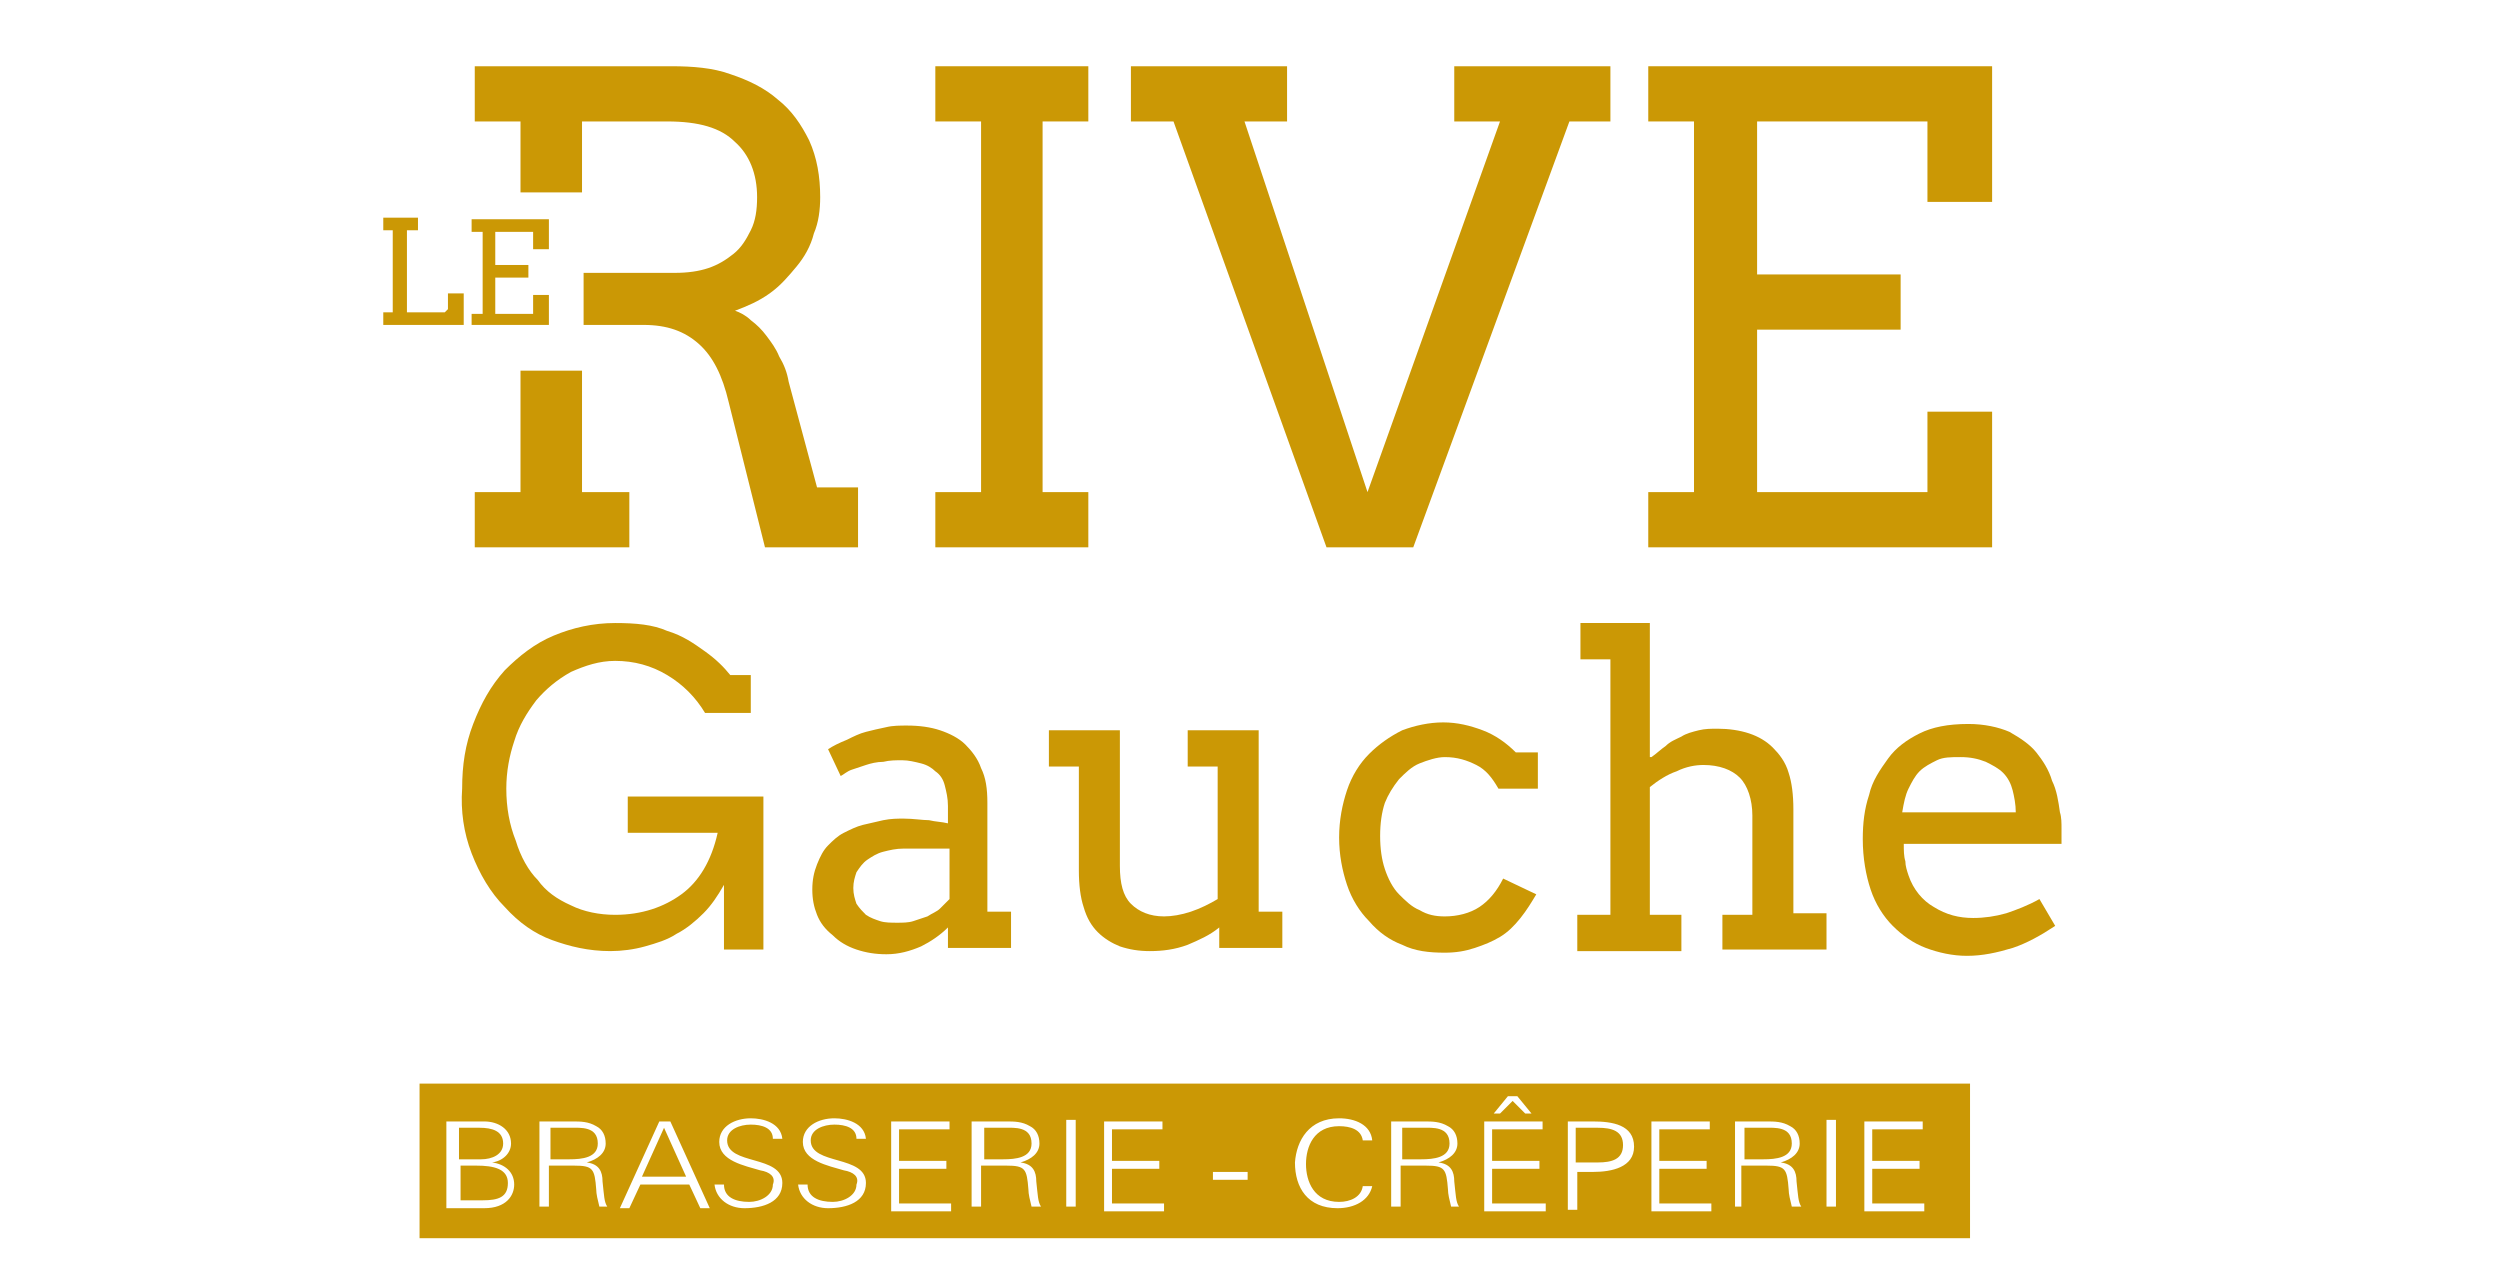
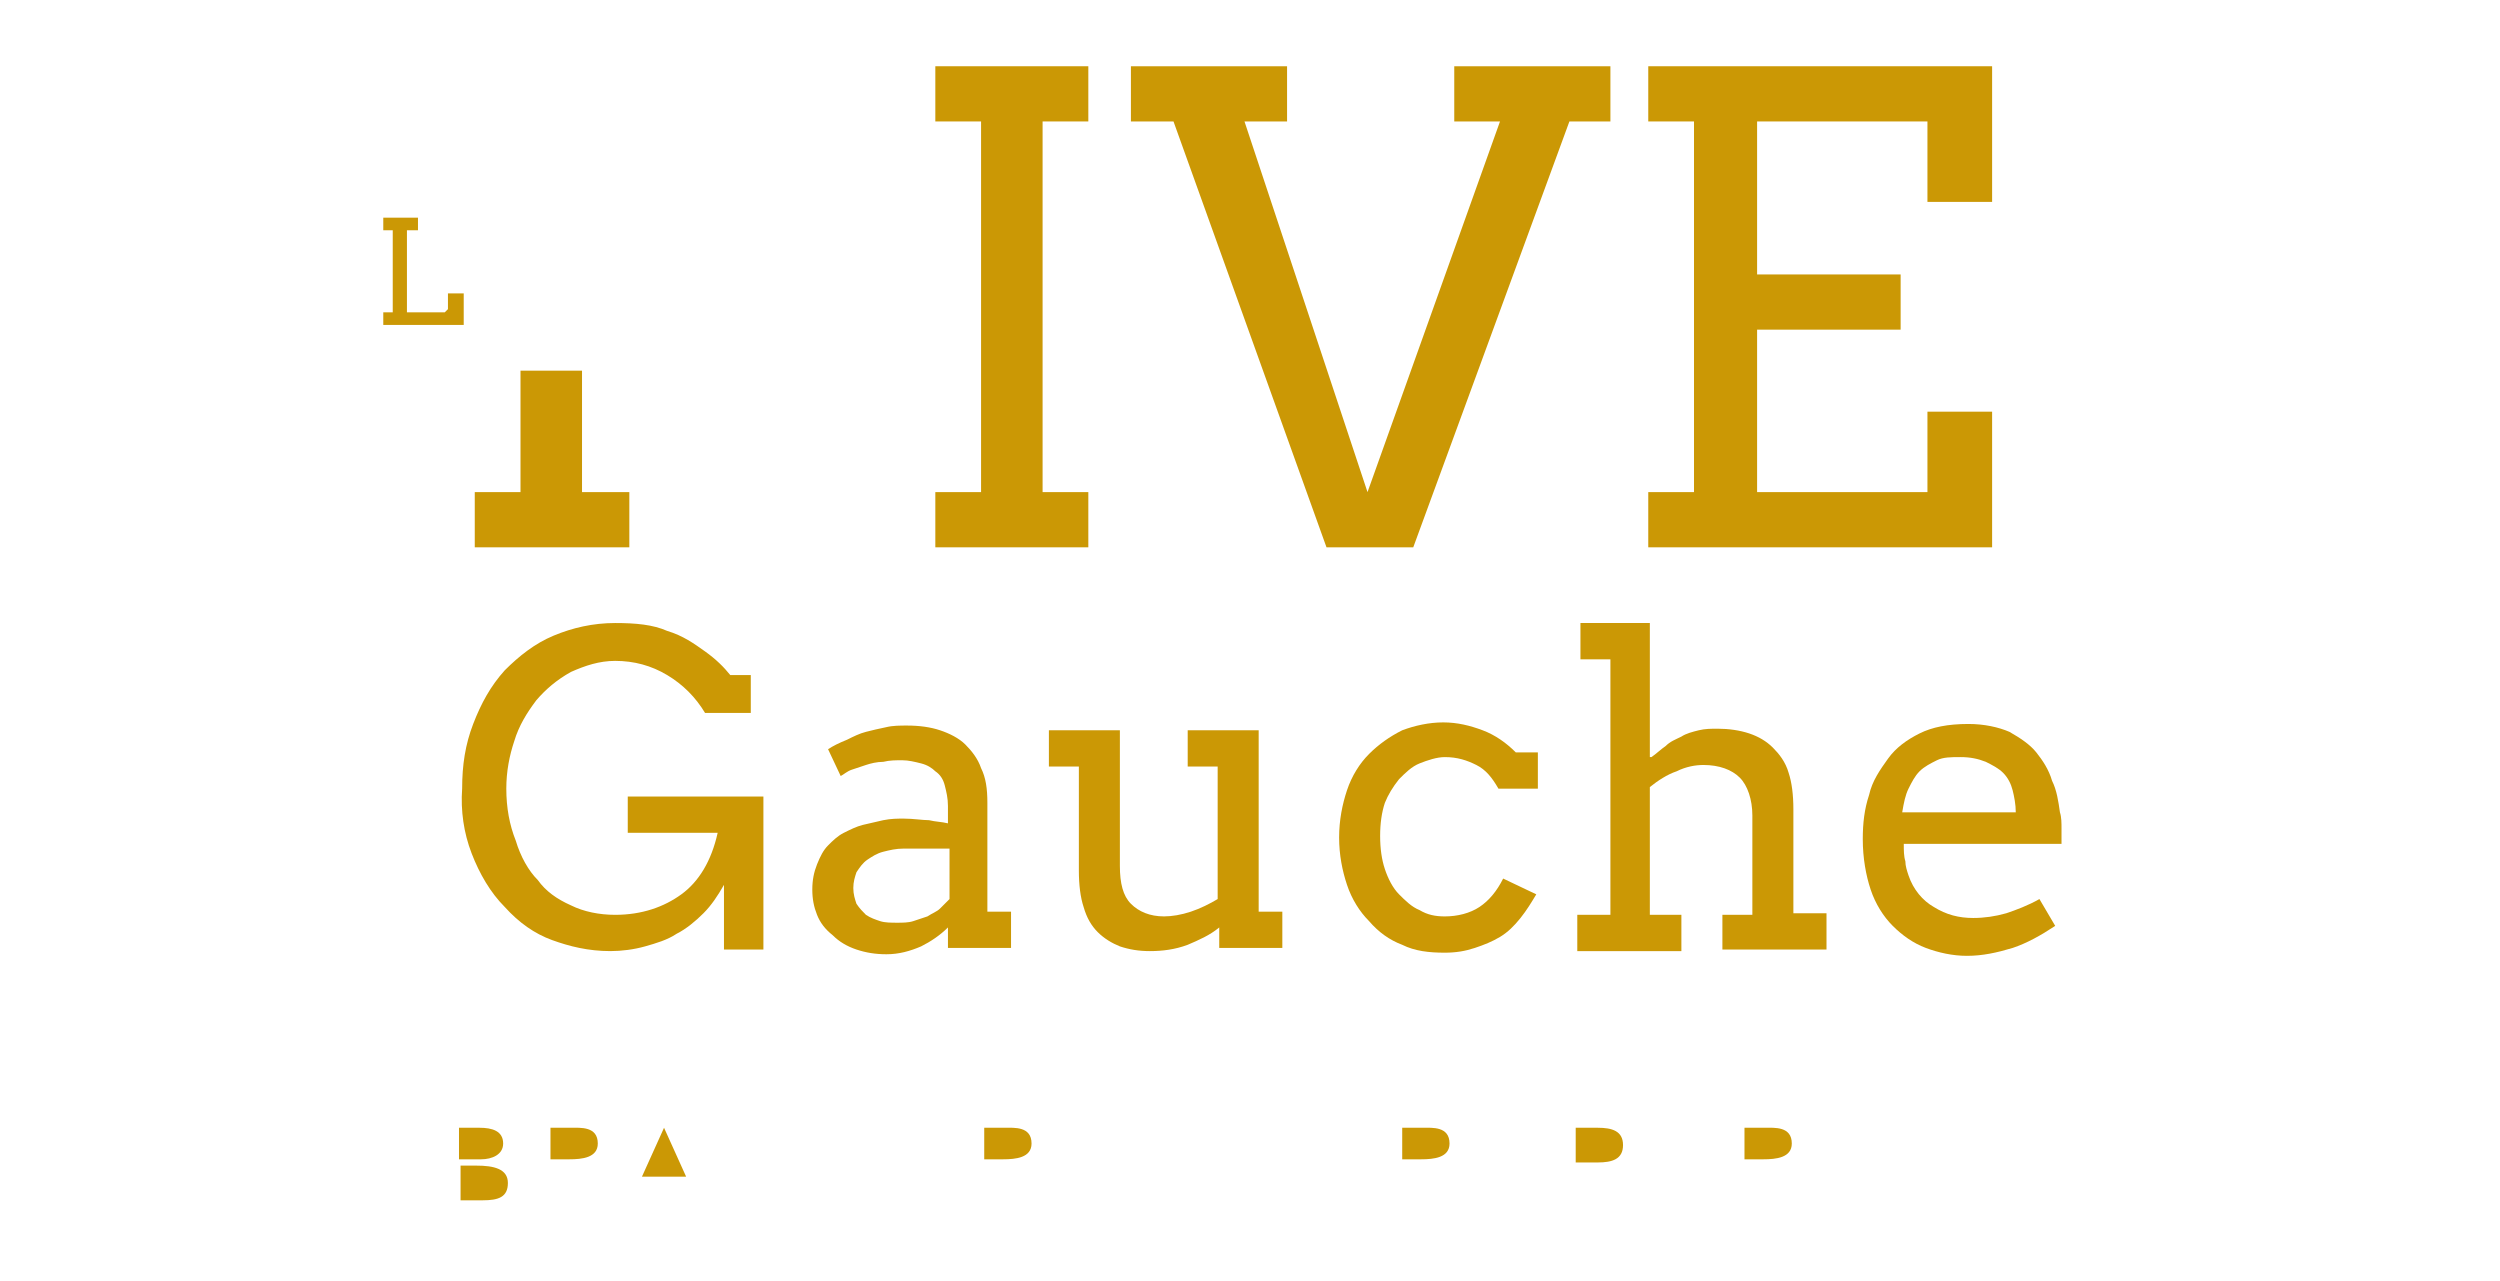
<svg xmlns="http://www.w3.org/2000/svg" version="1.1" id="Calque_1" x="0px" y="0px" viewBox="0 0 158.5 81.2" style="enable-background:new 0 0 158.5 81.2;" xml:space="preserve">
  <style type="text/css">
	.st0{fill:#CB9805;}
</style>
  <g>
-     <path class="st0" d="M26.6,78.5h98.3v-9.8H26.6V78.5z M118.2,71.1h3.7v0.5h-3.2v2h3v0.5h-3v2.2h3.3v0.5h-3.8V71.1z M115.8,71h0.6   v5.5h-0.6V71z M110,71.1h2c0.5,0,1,0,1.5,0.3c0.4,0.2,0.6,0.6,0.6,1.1c0,0.6-0.5,1-1.2,1.2v0c0.8,0.1,1,0.6,1,1.2   c0.1,0.9,0.1,1.3,0.3,1.6h-0.6c-0.1-0.4-0.2-0.8-0.2-1.1c-0.1-1.3-0.2-1.5-1.4-1.5h-1.6v2.6H110V71.1z M104.7,71.1h3.7v0.5h-3.2v2   h3v0.5h-3v2.2h3.3v0.5h-3.8V71.1z M99.4,71.1h1.6c1.2,0,2.6,0.2,2.6,1.6c0,1.3-1.4,1.6-2.6,1.6h-1v2.4h-0.6V71.1z M95.6,69.5h0.6   l0.9,1.1h-0.4l-0.8-0.8l-0.8,0.8h-0.4L95.6,69.5z M94.1,71.1h3.7v0.5h-3.2v2h3v0.5h-3v2.2H98v0.5h-3.9V71.1z M88.3,71.1h2   c0.5,0,1,0,1.5,0.3c0.4,0.2,0.6,0.6,0.6,1.1c0,0.6-0.5,1-1.2,1.2v0c0.8,0.1,1,0.6,1,1.2c0.1,0.9,0.1,1.3,0.3,1.6H92   c-0.1-0.4-0.2-0.8-0.2-1.1c-0.1-1.3-0.2-1.5-1.4-1.5h-1.6v2.6h-0.6V71.1z M84.9,70.9c1,0,2,0.4,2.1,1.4h-0.6   c-0.1-0.7-0.8-0.9-1.5-0.9c-1.6,0-2.1,1.3-2.1,2.4c0,1.1,0.5,2.4,2.1,2.4c0.7,0,1.4-0.3,1.5-1H87c-0.2,0.9-1.1,1.4-2.2,1.4   c-1.9,0-2.7-1.3-2.7-2.9C82.2,72.3,83,70.9,84.9,70.9z M76.9,74.3h2.2v0.5h-2.2V74.3z M70,71.1h3.7v0.5h-3.2v2h3v0.5h-3v2.2h3.3   v0.5H70V71.1z M67.6,71h0.6v5.5h-0.6V71z M61.8,71.1h2c0.5,0,1,0,1.5,0.3c0.4,0.2,0.6,0.6,0.6,1.1c0,0.6-0.5,1-1.2,1.2v0   c0.8,0.1,1,0.6,1,1.2c0.1,0.9,0.1,1.3,0.3,1.6h-0.6c-0.1-0.4-0.2-0.8-0.2-1.1c-0.1-1.3-0.2-1.5-1.4-1.5h-1.6v2.6h-0.6V71.1z    M56.5,71.1h3.7v0.5h-3.2v2h3v0.5h-3v2.2h3.3v0.5h-3.8V71.1z M53.5,74.2c-1-0.3-2.6-0.6-2.6-1.8c0-1,1-1.5,2-1.5   c0.8,0,1.9,0.3,2,1.3h-0.6c0-0.7-0.7-0.9-1.4-0.9c-0.7,0-1.5,0.3-1.5,1c0,1.6,3.5,0.9,3.5,2.7c0,1.2-1.2,1.6-2.4,1.6   c-1,0-1.8-0.6-1.9-1.5h0.6c0,0.8,0.7,1.1,1.6,1.1c0.7,0,1.5-0.4,1.5-1.1C54.5,74.6,54.1,74.3,53.5,74.2z M48.2,74.2   c-1-0.3-2.6-0.6-2.6-1.8c0-1,1-1.5,2-1.5c0.8,0,1.9,0.3,2,1.3h-0.6c0-0.7-0.7-0.9-1.4-0.9c-0.7,0-1.5,0.3-1.5,1   c0,1.6,3.5,0.9,3.5,2.7c0,1.2-1.2,1.6-2.4,1.6c-1,0-1.8-0.6-1.9-1.5h0.6c0,0.8,0.7,1.1,1.6,1.1c0.7,0,1.5-0.4,1.5-1.1   C49.2,74.6,48.8,74.3,48.2,74.2z M41.8,71.1h0.7l2.5,5.5h-0.6l-0.7-1.5h-3.1l-0.7,1.5h-0.6L41.8,71.1z M34.3,71.1h2   c0.5,0,1,0,1.5,0.3c0.4,0.2,0.6,0.6,0.6,1.1c0,0.6-0.5,1-1.2,1.2v0c0.8,0.1,1,0.6,1,1.2c0.1,0.9,0.1,1.3,0.3,1.6H38   c-0.1-0.4-0.2-0.8-0.2-1.1c-0.1-1.3-0.2-1.5-1.4-1.5h-1.6v2.6h-0.6V71.1z M28.5,71.1l2.2,0c0.9,0,1.7,0.5,1.7,1.4   c0,0.6-0.5,1.1-1.2,1.2v0c0.8,0.1,1.4,0.6,1.4,1.4c0,0.7-0.5,1.5-1.9,1.5h-2.4V71.1z" />
    <path class="st0" d="M32.2,75c0-0.9-0.9-1.1-2-1.1h-1v2.2h1.4C31.6,76.1,32.2,75.9,32.2,75z" />
    <path class="st0" d="M65.4,72.5c0-1.1-1.1-1-1.7-1h-1.3v2h1.2C64.4,73.5,65.4,73.4,65.4,72.5z" />
    <path class="st0" d="M113.6,72.5c0-1.1-1.1-1-1.7-1h-1.3v2h1.2C112.6,73.5,113.6,73.4,113.6,72.5z" />
    <path class="st0" d="M102.9,72.6c0-0.9-0.7-1.1-1.6-1.1h-1.4v2.2h1.4C102.2,73.7,102.9,73.5,102.9,72.6z" />
    <path class="st0" d="M31.9,72.5c0-0.8-0.7-1-1.5-1h-1.3v2h1.4C31.2,73.5,31.9,73.2,31.9,72.5z" />
    <path class="st0" d="M37.9,72.5c0-1.1-1.1-1-1.7-1h-1.3v2h1.2C36.9,73.5,37.9,73.4,37.9,72.5z" />
    <polygon class="st0" points="42.1,71.5 40.7,74.6 43.5,74.6  " />
    <path class="st0" d="M91.9,72.5c0-1.1-1.1-1-1.7-1h-1.3v2h1.2C90.9,73.5,91.9,73.4,91.9,72.5z" />
-     <path class="st0" d="M33,12.2h3.9V7.7h5.4c2,0,3.4,0.4,4.3,1.3c0.9,0.8,1.4,2,1.4,3.5c0,0.8-0.1,1.5-0.4,2.1   c-0.3,0.6-0.6,1.1-1.1,1.5c-0.5,0.4-1,0.7-1.6,0.9c-0.6,0.2-1.3,0.3-2.1,0.3H37v3.3h3.8c1.5,0,2.6,0.4,3.5,1.2s1.5,2,1.9,3.7   l2.3,9.2h5.9l0-3.8h-2.6L50,24.2c-0.1-0.6-0.3-1.1-0.6-1.6c-0.2-0.5-0.5-0.9-0.8-1.3c-0.3-0.4-0.6-0.7-1-1c-0.3-0.3-0.7-0.5-1-0.6   c0.8-0.3,1.5-0.6,2.2-1.1c0.7-0.5,1.2-1.1,1.7-1.7c0.5-0.6,0.9-1.3,1.1-2.1c0.3-0.7,0.4-1.5,0.4-2.3c0-1.3-0.2-2.5-0.7-3.6   c-0.5-1-1.1-1.9-2-2.6c-0.8-0.7-1.8-1.2-3-1.6c-1.1-0.4-2.4-0.5-3.7-0.5H30.1v3.5H33V12.2z" />
    <polygon class="st0" points="33,23.5 33,31.2 30.1,31.2 30.1,34.7 39.9,34.7 39.9,31.2 36.9,31.2 36.9,23.5  " />
    <polygon class="st0" points="69,31.2 66.1,31.2 66.1,7.7 69,7.7 69,4.2 59.3,4.2 59.3,7.7 62.2,7.7 62.2,31.2 59.3,31.2 59.3,34.7    69,34.7  " />
    <polygon class="st0" points="126.3,26.1 122.2,26.1 122.2,31.2 111.4,31.2 111.4,20.9 120.5,20.9 120.5,17.4 111.4,17.4 111.4,7.7    122.2,7.7 122.2,12.8 126.3,12.8 126.3,4.2 104.5,4.2 104.5,7.7 107.4,7.7 107.4,31.2 104.5,31.2 104.5,34.7 126.3,34.7  " />
    <polygon class="st0" points="84.1,34.7 89.6,34.7 99.5,7.7 102.1,7.7 102.1,4.2 92.2,4.2 92.2,7.7 95.1,7.7 86.7,31.2 78.9,7.7    81.6,7.7 81.6,4.2 71.7,4.2 71.7,7.7 74.4,7.7  " />
    <path class="st0" d="M109.2,57.9v2.3h6.6v-2.3h-2.1v-6.6c0-0.9-0.1-1.7-0.3-2.3c-0.2-0.7-0.6-1.2-1-1.6c-0.4-0.4-0.9-0.7-1.5-0.9   c-0.6-0.2-1.3-0.3-2-0.3c-0.4,0-0.8,0-1.2,0.1c-0.4,0.1-0.8,0.2-1.1,0.4c-0.4,0.2-0.7,0.3-1,0.6c-0.3,0.2-0.6,0.5-0.9,0.7h-0.1   v-8.5h-4.4v2.3h1.9v16.2H100v2.3h6.6v-2.3h-2v-8.1c0.5-0.4,1.1-0.8,1.7-1c0.6-0.3,1.2-0.4,1.7-0.4c1,0,1.8,0.3,2.3,0.8   c0.5,0.5,0.8,1.4,0.8,2.4v6.3H109.2z" />
    <path class="st0" d="M121.7,46.5c-0.8,0.4-1.5,0.9-2,1.6c-0.5,0.7-1,1.4-1.2,2.3c-0.3,0.9-0.4,1.8-0.4,2.8c0,1.2,0.2,2.3,0.5,3.2   c0.3,0.9,0.8,1.7,1.4,2.3c0.6,0.6,1.3,1.1,2.1,1.4c0.8,0.3,1.7,0.5,2.6,0.5c1,0,1.9-0.2,2.9-0.5c0.9-0.3,1.8-0.8,2.7-1.4l-1-1.7   c-0.7,0.4-1.5,0.7-2.1,0.9c-0.7,0.2-1.4,0.3-2.1,0.3c-0.9,0-1.7-0.2-2.5-0.7c-0.7-0.4-1.3-1.1-1.6-2c-0.1-0.3-0.2-0.6-0.2-0.9   c-0.1-0.3-0.1-0.7-0.1-1.1h10c0-0.3,0-0.7,0-1s0-0.7-0.1-1c-0.1-0.7-0.2-1.4-0.5-2c-0.2-0.7-0.6-1.3-1-1.8c-0.4-0.5-1-0.9-1.7-1.3   c-0.7-0.3-1.6-0.5-2.6-0.5C123.5,45.9,122.5,46.1,121.7,46.5z M127,49c0.3,0.3,0.5,0.7,0.6,1.1c0.1,0.4,0.2,0.9,0.2,1.4h-7.2   c0.1-0.6,0.2-1.1,0.4-1.5c0.2-0.4,0.4-0.8,0.7-1.1c0.3-0.3,0.7-0.5,1.1-0.7c0.4-0.2,0.9-0.2,1.5-0.2c0.6,0,1.1,0.1,1.6,0.3   C126.3,48.5,126.7,48.7,127,49z" />
    <path class="st0" d="M52.5,47.5l0.8,1.7c0.2-0.1,0.4-0.3,0.7-0.4c0.3-0.1,0.6-0.2,0.9-0.3c0.3-0.1,0.7-0.2,1.1-0.2   c0.4-0.1,0.8-0.1,1.2-0.1c0.4,0,0.8,0.1,1.2,0.2c0.4,0.1,0.7,0.3,0.9,0.5c0.3,0.2,0.5,0.5,0.6,0.9c0.1,0.4,0.2,0.8,0.2,1.3l0,1.1   c-0.4-0.1-0.8-0.1-1.2-0.2c-0.4,0-1-0.1-1.6-0.1c-0.4,0-0.8,0-1.3,0.1c-0.4,0.1-0.9,0.2-1.3,0.3c-0.4,0.1-0.8,0.3-1.2,0.5   c-0.4,0.2-0.7,0.5-1,0.8c-0.3,0.3-0.5,0.7-0.7,1.2c-0.2,0.5-0.3,1-0.3,1.6c0,0.6,0.1,1.1,0.3,1.6c0.2,0.5,0.5,0.9,1,1.3   c0.4,0.4,0.9,0.7,1.5,0.9c0.6,0.2,1.2,0.3,1.9,0.3c0.8,0,1.5-0.2,2.2-0.5c0.6-0.3,1.2-0.7,1.7-1.2v1.3h4v-2.3h-1.5l0-6.9   c0-0.9-0.1-1.6-0.4-2.2c-0.2-0.6-0.6-1.1-1-1.5c-0.4-0.4-1-0.7-1.6-0.9C59,46.1,58.3,46,57.5,46c-0.4,0-0.9,0-1.3,0.1   c-0.5,0.1-0.9,0.2-1.3,0.3c-0.4,0.1-0.8,0.3-1.2,0.5C53.2,47.1,52.8,47.3,52.5,47.5z M60.2,57c-0.2,0.2-0.4,0.4-0.6,0.6   c-0.2,0.2-0.5,0.3-0.8,0.5c-0.3,0.1-0.6,0.2-0.9,0.3c-0.3,0.1-0.7,0.1-1,0.1c-0.4,0-0.8,0-1.1-0.1c-0.3-0.1-0.6-0.2-0.9-0.4   c-0.2-0.2-0.4-0.4-0.6-0.7c-0.1-0.3-0.2-0.6-0.2-1c0-0.4,0.1-0.7,0.2-1c0.2-0.3,0.4-0.6,0.7-0.8c0.3-0.2,0.6-0.4,1-0.5   c0.4-0.1,0.8-0.2,1.3-0.2h2.9L60.2,57z" />
    <path class="st0" d="M29.9,54.1c0.5,1.3,1.2,2.5,2.1,3.4c0.9,1,1.9,1.7,3,2.1c1.1,0.4,2.3,0.7,3.7,0.7c0.7,0,1.5-0.1,2.2-0.3   c0.7-0.2,1.4-0.4,2-0.8c0.6-0.3,1.2-0.8,1.7-1.3c0.5-0.5,0.9-1.1,1.3-1.8v4.1h2.5v-9.7h-8.6v2.3h5.7c-0.4,1.8-1.2,3.1-2.3,3.9   c-1.1,0.8-2.5,1.3-4.2,1.3c-1,0-2-0.2-2.8-0.6c-0.9-0.4-1.6-0.9-2.1-1.6c-0.6-0.6-1.1-1.5-1.4-2.5c-0.4-1-0.6-2.1-0.6-3.3   c0-1.1,0.2-2.1,0.5-3c0.3-1,0.8-1.8,1.4-2.6c0.6-0.7,1.3-1.3,2.2-1.8c0.9-0.4,1.8-0.7,2.8-0.7c1.2,0,2.3,0.3,3.3,0.9   c1,0.6,1.8,1.4,2.4,2.4h2.9v-2.4h-1.3c-0.4-0.5-0.9-1-1.6-1.5c-0.7-0.5-1.4-1-2.4-1.3c-0.9-0.4-2-0.5-3.3-0.5   c-1.4,0-2.7,0.3-3.9,0.8c-1.2,0.5-2.2,1.3-3.1,2.2c-0.9,1-1.5,2.1-2,3.4c-0.5,1.3-0.7,2.6-0.7,4.1C29.2,51.4,29.4,52.8,29.9,54.1z" />
    <path class="st0" d="M88.7,49.4c0.4-0.4,0.8-0.8,1.3-1c0.5-0.2,1.1-0.4,1.6-0.4c0.8,0,1.4,0.2,2,0.5c0.6,0.3,1,0.8,1.4,1.5h2.5   v-2.3h-1.4c-0.6-0.6-1.3-1.1-2.1-1.4c-0.8-0.3-1.6-0.5-2.5-0.5c-0.9,0-1.8,0.2-2.6,0.5c-0.8,0.4-1.5,0.9-2.1,1.5   c-0.6,0.6-1.1,1.4-1.4,2.3c-0.3,0.9-0.5,1.9-0.5,3s0.2,2.1,0.5,3c0.3,0.9,0.8,1.7,1.4,2.3c0.6,0.7,1.3,1.2,2.1,1.5   c0.8,0.4,1.7,0.5,2.7,0.5c0.7,0,1.3-0.1,1.9-0.3c0.6-0.2,1.1-0.4,1.6-0.7c0.5-0.3,0.9-0.7,1.3-1.2c0.4-0.5,0.7-1,1-1.5l-2.1-1   c-0.4,0.8-0.9,1.4-1.5,1.8c-0.6,0.4-1.4,0.6-2.2,0.6c-0.6,0-1.1-0.1-1.6-0.4c-0.5-0.2-0.9-0.6-1.3-1c-0.4-0.4-0.7-1-0.9-1.6   c-0.2-0.6-0.3-1.3-0.3-2.1c0-0.8,0.1-1.5,0.3-2.1C88,50.4,88.3,49.9,88.7,49.4z" />
    <path class="st0" d="M66.5,46.3v2.3h1.9v6.6c0,0.9,0.1,1.7,0.3,2.3c0.2,0.7,0.5,1.2,0.9,1.6c0.4,0.4,0.9,0.7,1.4,0.9   c0.6,0.2,1.2,0.3,1.9,0.3c0.8,0,1.6-0.1,2.4-0.4c0.7-0.3,1.4-0.6,2-1.1v1.3h4v-2.3h-1.5V46.3h-4.5v2.3h1.9V57   c-0.5,0.3-1.1,0.6-1.7,0.8c-0.6,0.2-1.2,0.3-1.7,0.3c-0.9,0-1.6-0.3-2.1-0.8c-0.5-0.5-0.7-1.3-0.7-2.4v-8.6H66.5z" />
    <path class="st0" d="M29.2,18.6h-0.8v0.9c0,0,0,0.1,0,0.1c0,0-0.1,0.1-0.1,0.1c0,0-0.1,0.1-0.1,0.1c0,0-0.1,0-0.1,0h-2.3v-5.2h0.7   v-0.8h-2.2v0.8h0.6v5.2h-0.6v0.8h5.1V18.6z" />
-     <polygon class="st0" points="34.8,18.7 33.8,18.7 33.8,19.9 31.4,19.9 31.4,17.6 33.5,17.6 33.5,16.8 31.4,16.8 31.4,14.7    33.8,14.7 33.8,15.8 34.8,15.8 34.8,13.9 29.9,13.9 29.9,14.7 30.6,14.7 30.6,19.9 29.9,19.9 29.9,20.6 34.8,20.6  " />
  </g>
</svg>